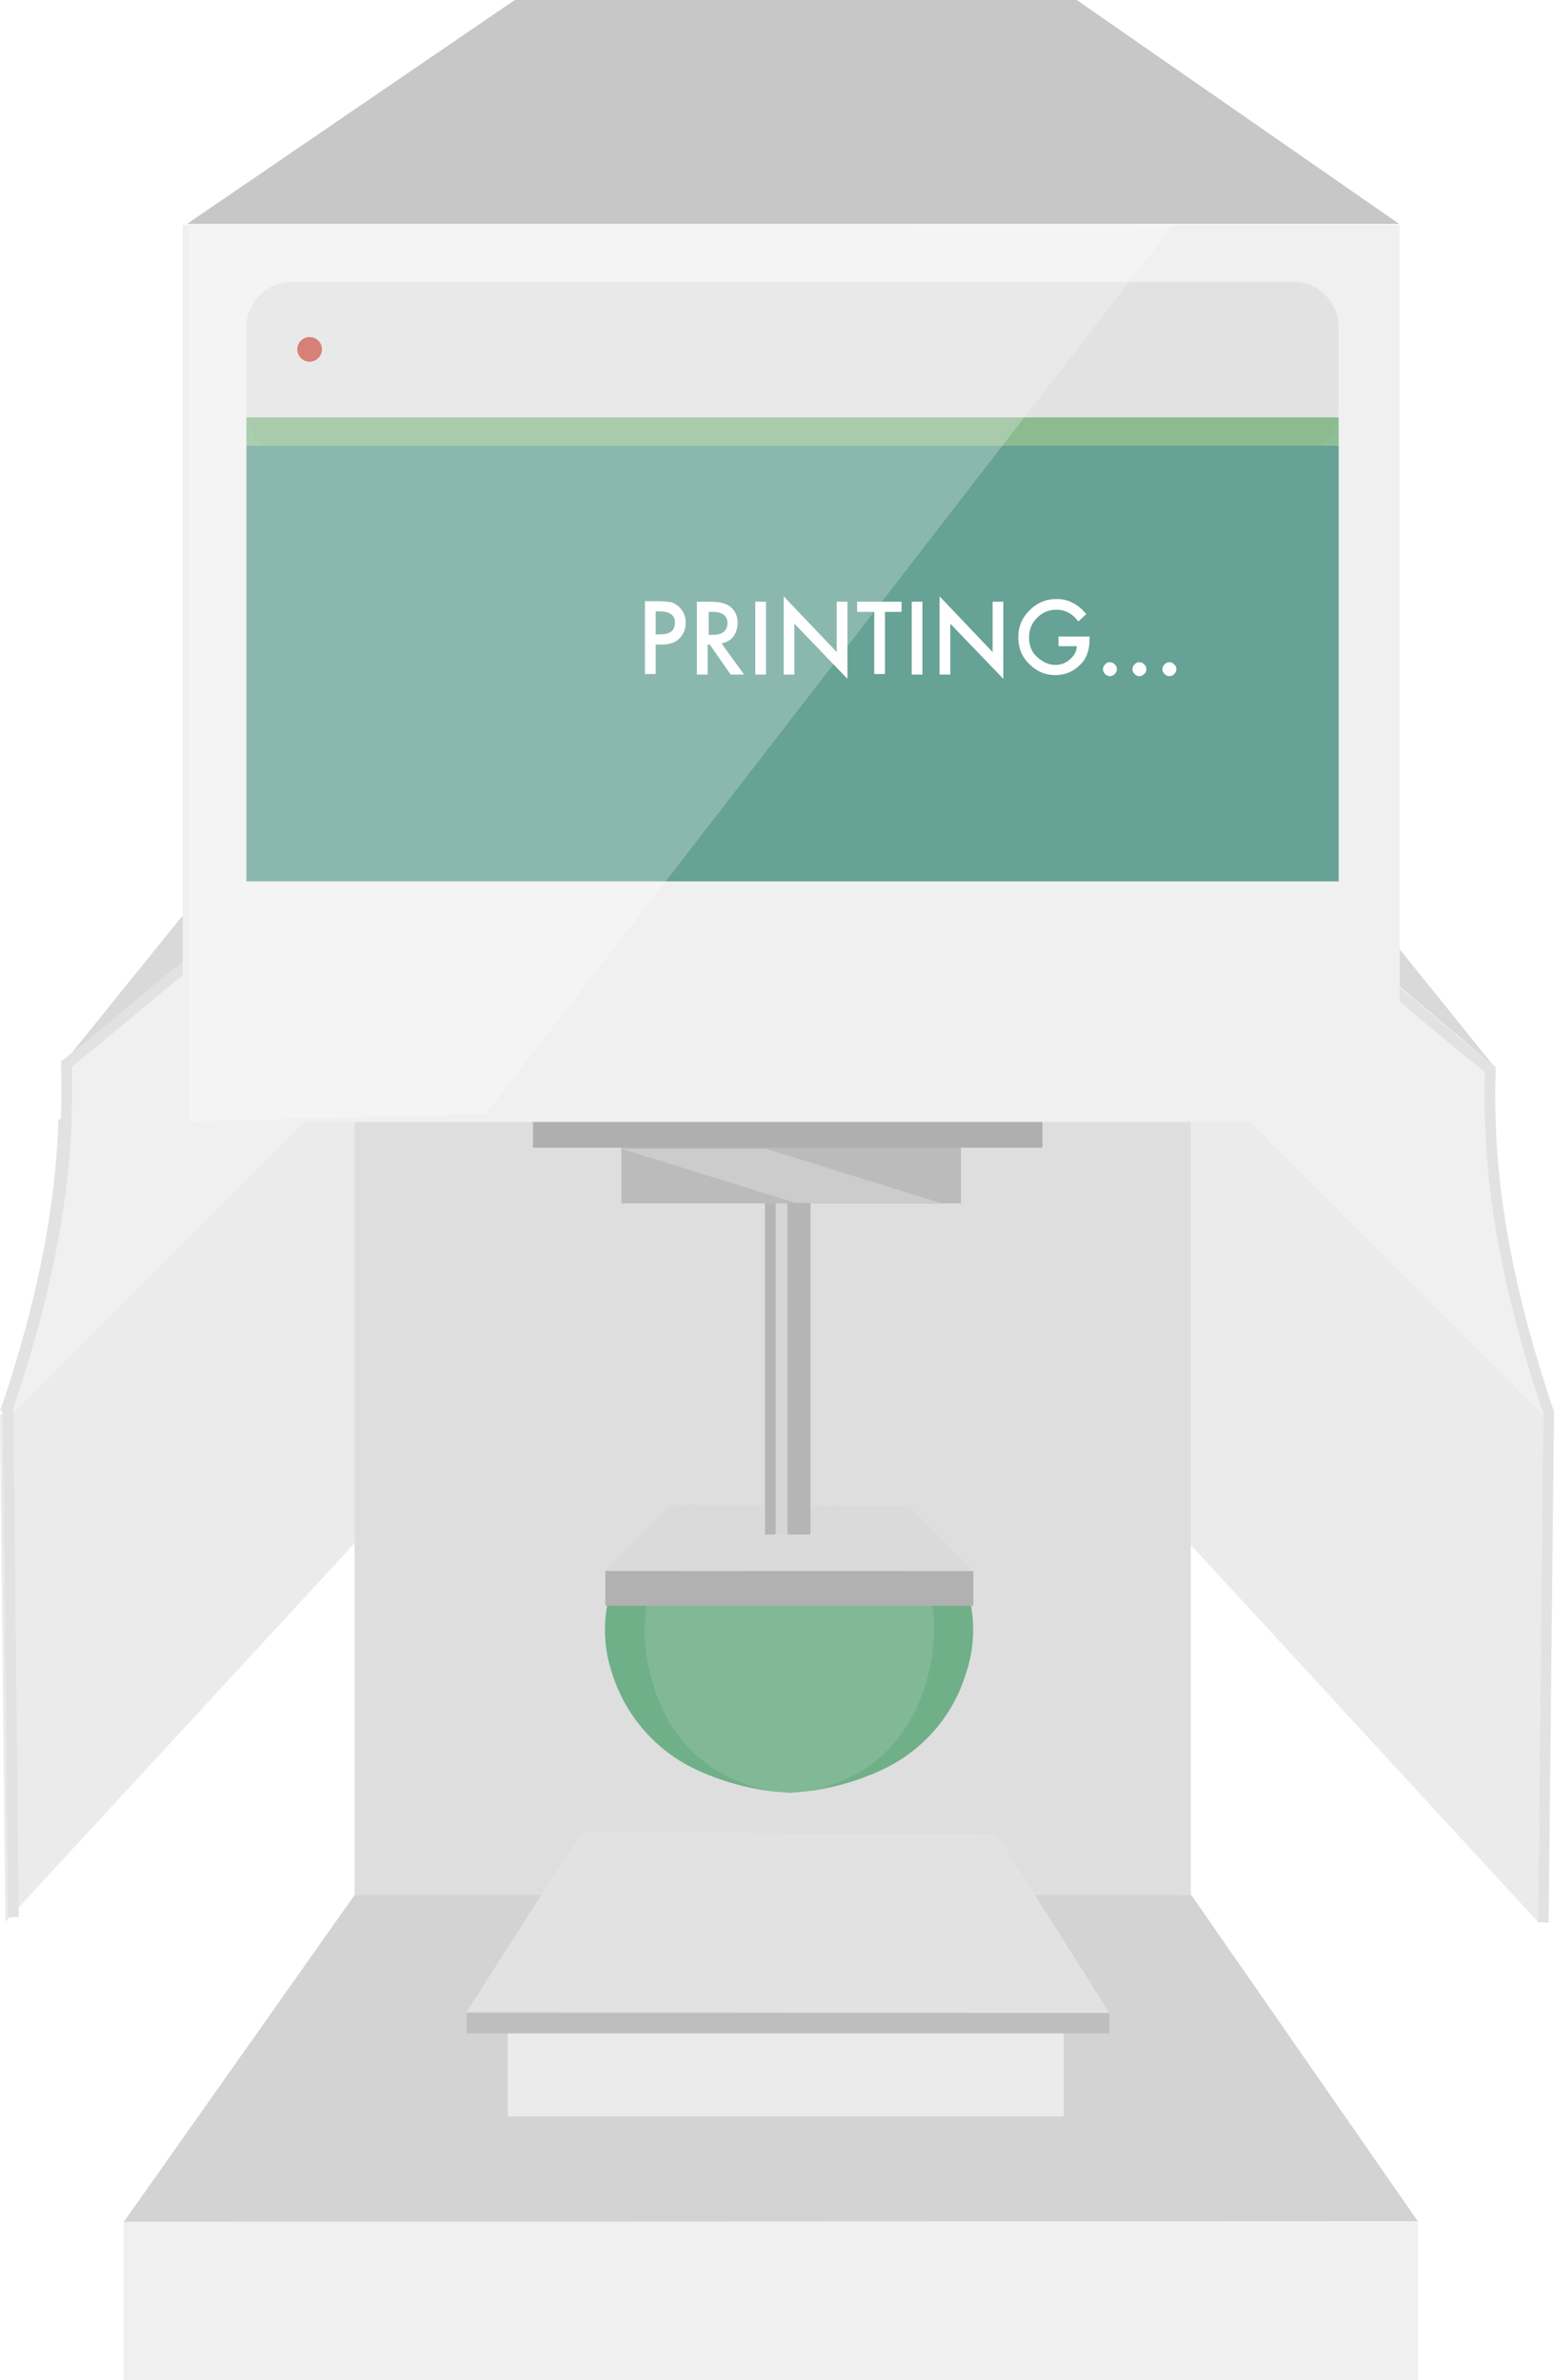
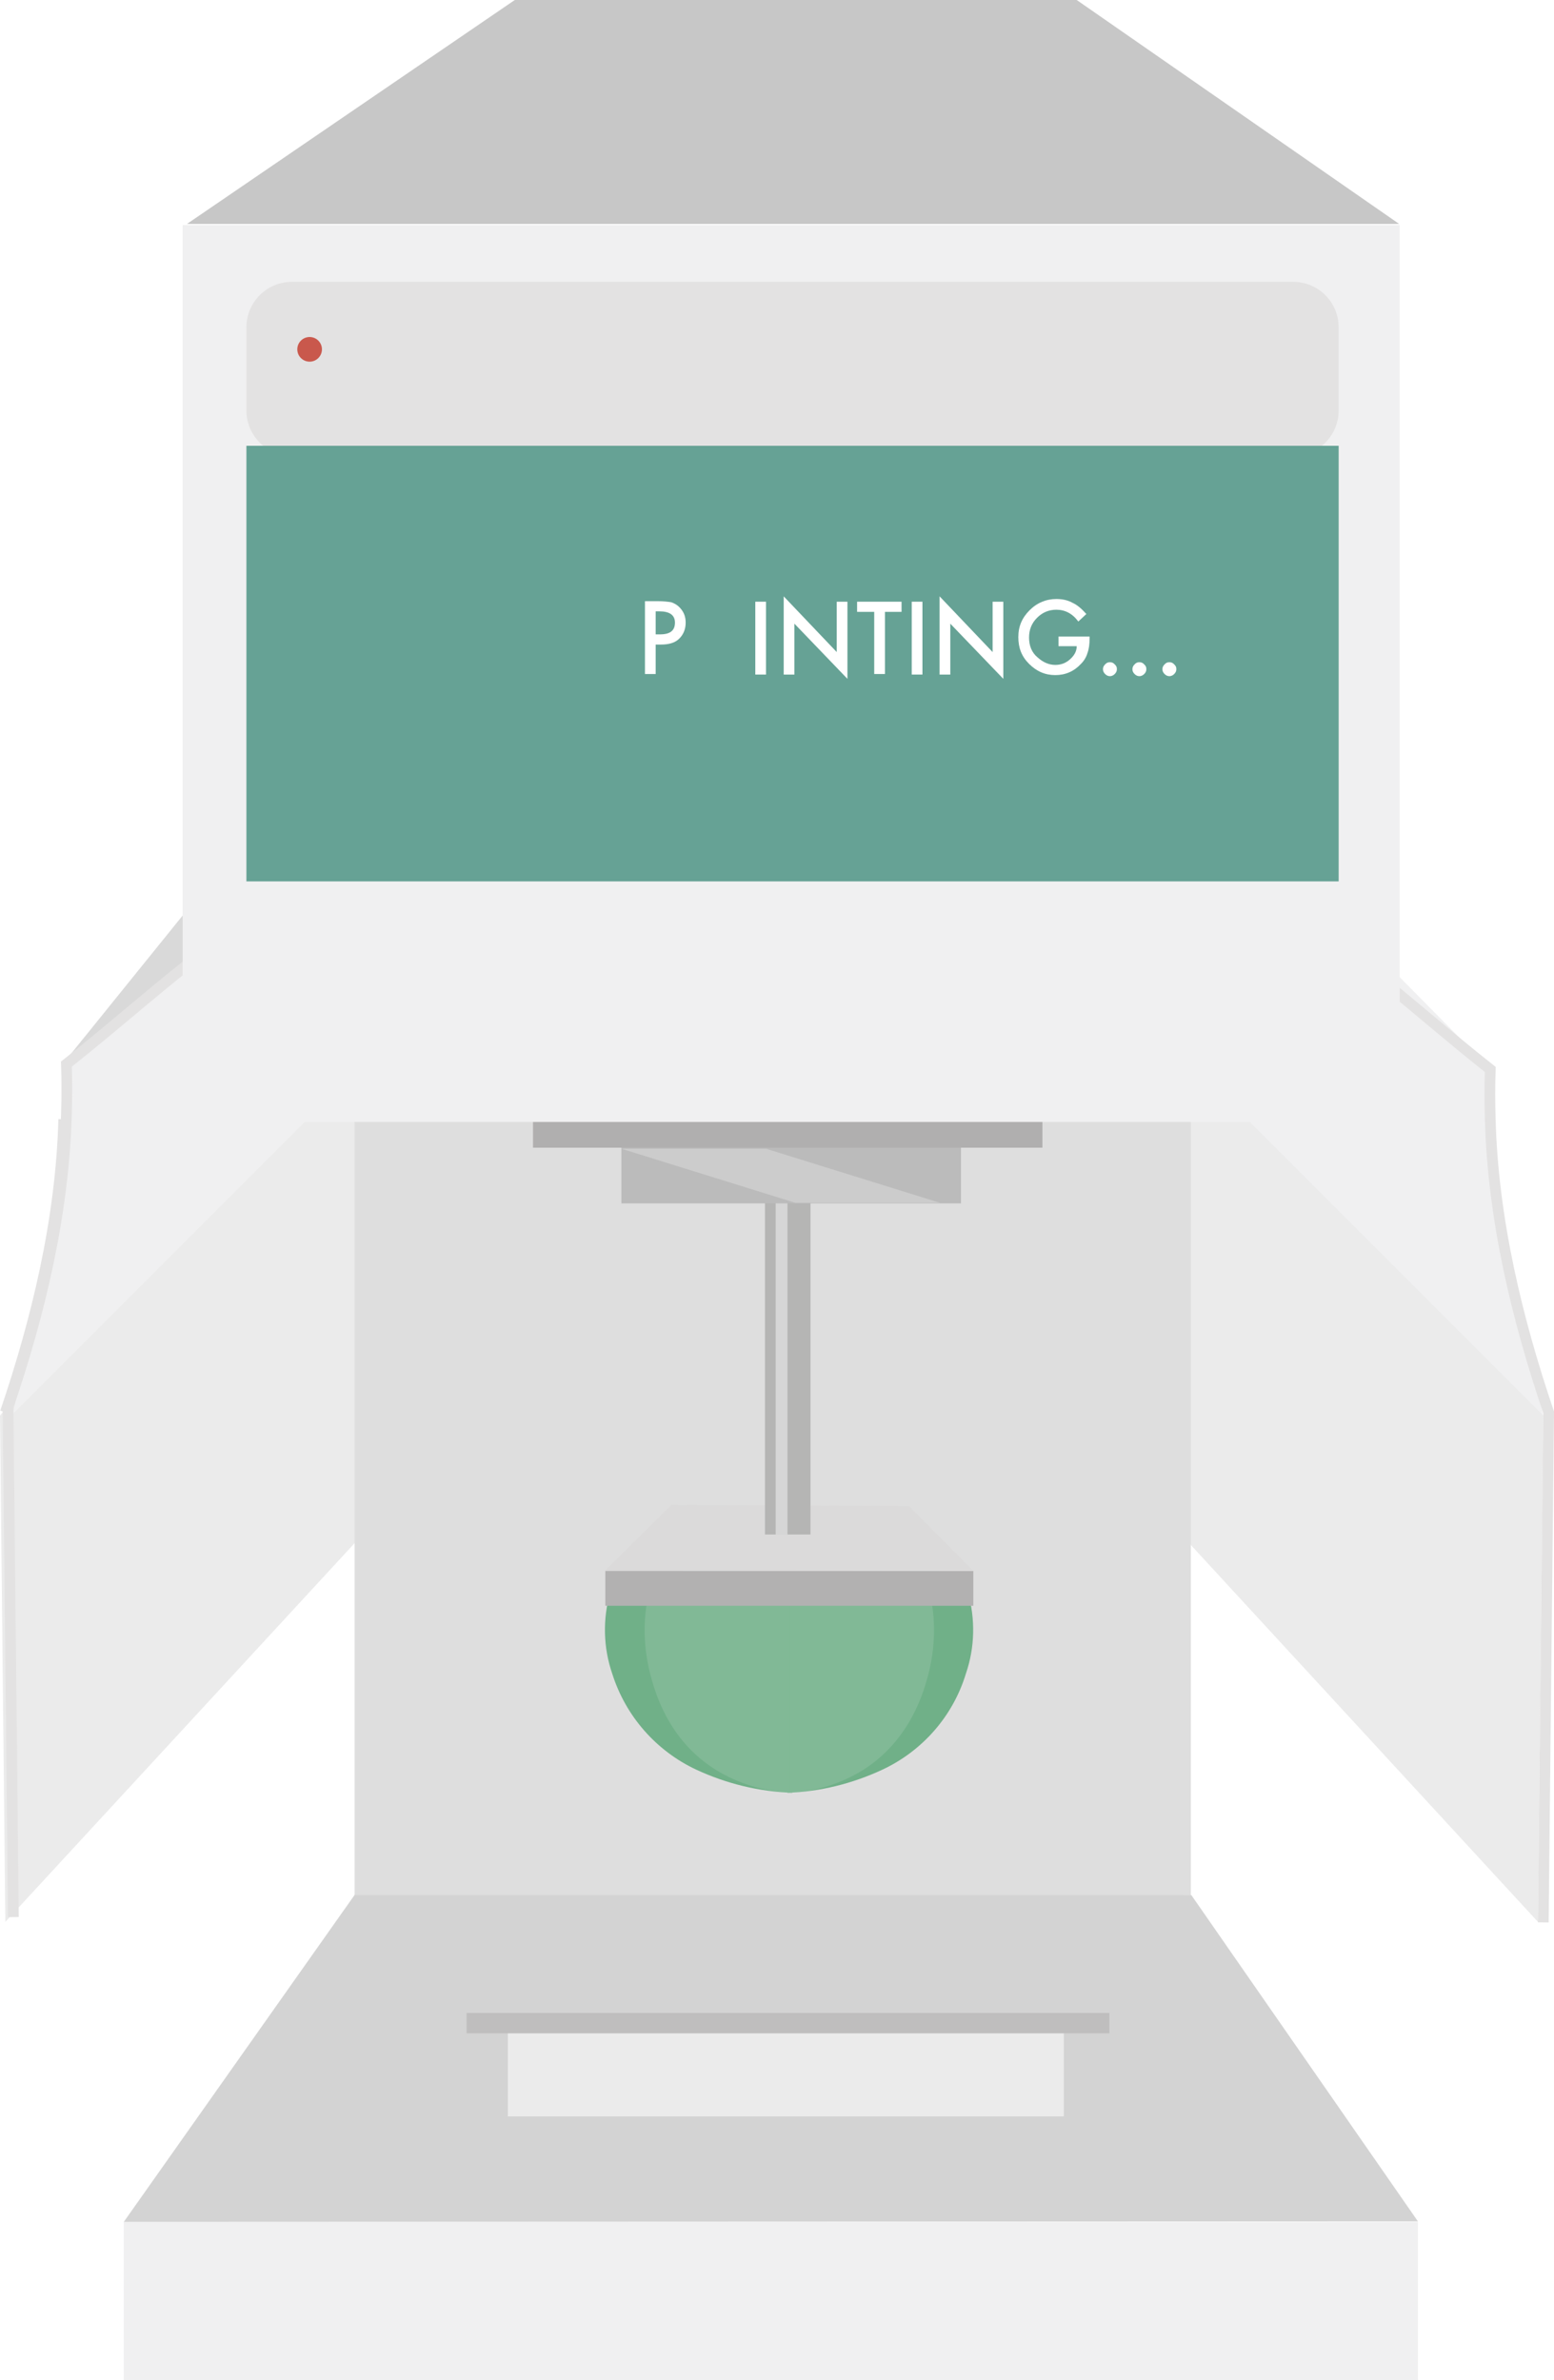
<svg xmlns="http://www.w3.org/2000/svg" xmlns:xlink="http://www.w3.org/1999/xlink" version="1.1" id="Слой_1" x="0px" y="0px" viewBox="0 0 290.1 444.2" style="enable-background:new 0 0 290.1 444.2;" xml:space="preserve">
  <style type="text/css"> .st0{fill:#EBEBEB;} .st1{fill:none;stroke:#E3E2E2;stroke-width:2;stroke-miterlimit:10;} .st2{fill:#D3D3D3;} .st3{fill:#DEDEDE;} .st4{fill:#E3E2E2;} .st5{fill:#70B088;} .st6{opacity:0.12;fill:#FFFFFF;enable-background:new ;} .st7{fill:#B2B1B1;} .st8{fill:#DBDADA;} .st9{fill:#B5B5B4;} .st10{opacity:0.45;fill:#FFFFFF;enable-background:new ;} .st11{fill:#BBBBBB;} .st12{fill:#B0AFAF;} .st13{fill:#F0F0F1;} .st14{fill:#D9D9D9;} .st15{clip-path:url(#SVGID_00000070083035864318973610000014468203433912732071_);} .st16{opacity:0.1;} .st17{opacity:5.000000e-02;} .st18{opacity:0.12;} .st19{opacity:0.25;fill:#FFFFFF;enable-background:new ;} .st20{fill:#BFBEBE;} .st21{fill:#C7C7C7;} .st22{opacity:0.76;fill:#71AF77;enable-background:new ;} .st23{fill:#66A295;} .st24{enable-background:new ;} .st25{fill:#FFFFFF;} .st26{fill:#C9584C;} .st27{opacity:0.24;fill:#FFFFFF;enable-background:new ;} </style>
  <g id="Слой_2_00000165948005288219477250000011954162449309599628_">
    <g id="Слой_3">
      <polygon class="st0" points="1,358.7 72.3,281.4 72.3,198.1 52.3,198.1 0,264.2 " />
      <path class="st1" d="M1,263.6c5.9-17.4,10.4-36,10.9-54.7" />
      <polygon class="st0" points="287.1,358.7 215.9,281.4 215.9,198.1 235.9,198.1 288.1,264.2 " />
      <polygon class="st2" points="23.1,414.7 66.6,353.1 222.4,353.7 264.7,414.6 " />
      <rect x="94.8" y="378.4" class="st0" width="103.8" height="16.6" />
      <rect x="66.2" y="206.9" class="st3" width="156.1" height="146.8" />
-       <polygon class="st4" points="87.1,375.5 108.6,341.9 186.1,342.4 207.1,375.7 " />
-       <path class="st5" d="M113.9,297.2c-1.4,5-1.3,10.3,0.4,15.2c2.5,7.9,8.2,14.4,15.7,17.9c5.6,2.6,11.7,4.1,17.9,4.3v-37.4H113.9z" />
+       <path class="st5" d="M113.9,297.2c-1.4,5-1.3,10.3,0.4,15.2c2.5,7.9,8.2,14.4,15.7,17.9c5.6,2.6,11.7,4.1,17.9,4.3v-37.4H113.9" />
      <path class="st5" d="M180.7,297.2c1.4,5,1.3,10.3-0.4,15.2c-2.4,7.9-8.1,14.4-15.6,17.9c-5.6,2.6-11.6,4.1-17.7,4.3v-37.4H180.7z" />
      <path class="st6" d="M173.6,297.3c1.1,5,1,10.2-0.3,15.2c-0.8,3-3.2,12.1-12.1,17.8c-4.2,2.6-8.9,4.1-13.8,4.3v-37.3H173.6z" />
      <path class="st6" d="M121.1,297.3c-1.1,5-1,10.2,0.3,15.2c0.8,3,3.2,12.2,12.2,17.8c4.2,2.6,8.9,4,13.8,4.3v-37.3H121.1z" />
      <rect x="113" y="293.2" class="st7" width="68.7" height="6.5" />
      <polygon class="st8" points="113,293.1 125.3,280.9 169.7,281.1 181.7,293.2 " />
      <rect x="142.8" y="222.8" class="st9" width="8.5" height="63.6" />
      <rect x="144.8" y="222.8" class="st10" width="2.2" height="63.6" />
      <rect x="116" y="214" class="st11" width="63.4" height="10.6" />
      <rect x="99.5" y="203.6" class="st12" width="95.1" height="10.6" />
      <polygon class="st13" points="12.3,199.1 65.3,145.5 71.2,195.1 2.4,263.9 10.7,226.2 " />
      <polygon class="st14" points="11.7,198.6 53.7,146.6 34.5,179.4 " />
      <path class="st4" d="M54.5,156.6h186.9c4.7,0,8.5,3.8,8.5,8.5v25.8c0,4.7-3.8,8.5-8.5,8.5H54.5c-4.7,0-8.5-3.8-8.5-8.5v-25.8 C46,160.4,49.8,156.6,54.5,156.6z" />
      <g>
        <defs>
          <rect id="SVGID_1_" x="46" y="160.9" width="203.9" height="11.4" />
        </defs>
        <clipPath id="SVGID_00000159444283341825508940000013597724675074596259_">
          <use xlink:href="#SVGID_1_" style="overflow:visible;" />
        </clipPath>
        <g style="clip-path:url(#SVGID_00000159444283341825508940000013597724675074596259_);">
          <g class="st16">
            <g transform="translate(9.82 127.45) scale(0.24)">
              <image style="overflow:visible;enable-background:new ;" width="1151" height="308" id="image" transform="matrix(0.24 0 0 0.24 9.82 127.45)"> </image>
            </g>
          </g>
          <g class="st17">
            <g transform="translate(9.82 129.13) scale(0.24)">
              <image style="overflow:visible;enable-background:new ;" width="1151" height="308" id="image_00000178889239288538965270000000540480940888787586_" transform="matrix(0.24 0 0 0.24 9.82 129.13)"> </image>
            </g>
          </g>
        </g>
      </g>
      <g class="st18">
        <image style="overflow:visible;enable-background:new ;" width="1148" height="483" transform="matrix(0.24 0 0 0.24 10.3 120.01)"> </image>
      </g>
      <polygon class="st19" points="175.5,224.5 143,214.4 116,214.4 148.5,224.5 " />
      <rect x="87.1" y="375.7" class="st20" width="120" height="3.8" />
      <path class="st1" d="M35.8,138.4v41c-8.1,6.4-15.3,12.8-23.4,19.2c0.1,3,0.1,6.2,0,9.3c-0.5,18.8-5,37.4-10.9,54.7l1,95.2" />
      <polygon class="st13" points="278.2,199.5 225.2,145.8 219.3,195.4 288.1,264.2 279.8,226.5 " />
-       <polygon class="st14" points="278.8,198.9 236.9,146.9 256.1,179.7 " />
      <path class="st1" d="M288.1,358.8l1-95.2c-5.9-17.4-10.4-36-10.9-54.7c-0.1-3.2-0.1-6.3,0-9.3c-8.1-6.4-15.3-12.8-23.4-19.2v-41" />
      <rect x="34.1" y="42" class="st13" width="227.2" height="167.4" />
      <polygon class="st21" points="34.9,41.8 261.2,41.8 201,0 96.1,0 " />
      <path class="st4" d="M54.5,52.6h186.9c4.7,0,8.5,3.8,8.5,8.5v15.5c0,4.7-3.8,8.5-8.5,8.5H54.5c-4.7,0-8.5-3.8-8.5-8.5V61.1 C46,56.4,49.8,52.6,54.5,52.6z" />
-       <rect x="46" y="77.9" class="st22" width="203.9" height="5.3" />
      <rect x="46" y="83.2" class="st23" width="203.9" height="81.3" />
      <g class="st24">
        <path class="st25" d="M122.4,120.3v5.5h-2v-13.6h2.3c1.1,0,2,0.1,2.6,0.2c0.6,0.2,1.1,0.5,1.5,0.9c0.8,0.8,1.2,1.7,1.2,2.9 c0,1.2-0.4,2.2-1.2,3s-2,1.1-3.4,1.1H122.4z M122.4,118.4h0.8c1.9,0,2.8-0.7,2.8-2.2c0-1.4-1-2.1-2.9-2.1h-0.7V118.4z" />
-         <path class="st25" d="M134.7,120.1l4.2,5.8h-2.5l-3.9-5.6h-0.4v5.6h-2v-13.6h2.4c1.8,0,3.1,0.3,3.9,1c0.9,0.8,1.3,1.7,1.3,3 c0,1-0.3,1.8-0.8,2.5S135.6,119.9,134.7,120.1z M132.2,118.5h0.7c1.9,0,2.9-0.7,2.9-2.2c0-1.4-0.9-2.1-2.8-2.1h-0.7V118.5z" />
        <path class="st25" d="M143,112.3v13.6h-2v-13.6H143z" />
        <path class="st25" d="M146.3,125.8v-14.5l9.9,10.4v-9.4h2v14.4l-9.9-10.3v9.5H146.3z" />
        <path class="st25" d="M165.2,114.2v11.6h-2v-11.6H160v-1.9h8.3v1.9H165.2z" />
        <path class="st25" d="M172.2,112.3v13.6h-2v-13.6H172.2z" />
        <path class="st25" d="M175.4,125.8v-14.5l9.9,10.4v-9.4h2v14.4l-9.9-10.3v9.5H175.4z" />
        <path class="st25" d="M197.8,118.8h5.6v0.4c0,1-0.1,1.9-0.4,2.7c-0.2,0.7-0.6,1.4-1.2,2c-1.3,1.4-2.9,2.1-4.8,2.1 c-1.9,0-3.5-0.7-4.9-2.1c-1.4-1.4-2-3-2-5c0-2,0.7-3.6,2.1-5c1.4-1.4,3.1-2.1,5-2.1c1.1,0,2.1,0.2,3,0.7c0.9,0.4,1.7,1.1,2.6,2.1 l-1.5,1.4c-1.1-1.5-2.5-2.2-4.1-2.2c-1.4,0-2.6,0.5-3.6,1.5c-1,1-1.5,2.2-1.5,3.7c0,1.5,0.5,2.8,1.6,3.7c1,0.9,2.1,1.4,3.3,1.4 c1,0,1.9-0.3,2.7-1c0.8-0.7,1.3-1.5,1.3-2.5h-3.4V118.8z" />
        <path class="st25" d="M205.9,124.9c0-0.3,0.1-0.6,0.4-0.9s0.5-0.4,0.9-0.4s0.6,0.1,0.9,0.4s0.4,0.5,0.4,0.9 c0,0.3-0.1,0.6-0.4,0.9c-0.2,0.2-0.5,0.4-0.9,0.4c-0.3,0-0.6-0.1-0.9-0.4S205.9,125.2,205.9,124.9z" />
        <path class="st25" d="M211.4,124.9c0-0.3,0.1-0.6,0.4-0.9s0.5-0.4,0.9-0.4s0.6,0.1,0.9,0.4s0.4,0.5,0.4,0.9 c0,0.3-0.1,0.6-0.4,0.9c-0.2,0.2-0.5,0.4-0.9,0.4c-0.3,0-0.6-0.1-0.9-0.4S211.4,125.2,211.4,124.9z" />
        <path class="st25" d="M217,124.9c0-0.3,0.1-0.6,0.4-0.9s0.5-0.4,0.9-0.4s0.6,0.1,0.9,0.4s0.4,0.5,0.4,0.9c0,0.3-0.1,0.6-0.4,0.9 c-0.2,0.2-0.5,0.4-0.9,0.4c-0.3,0-0.6-0.1-0.9-0.4S217,125.2,217,124.9z" />
      </g>
      <image style="overflow:visible;enable-background:new ;" width="323" height="323" transform="matrix(0.24 0 0 0.24 19.42 26.41)"> </image>
      <circle class="st26" cx="57.8" cy="65.2" r="2.3" />
      <rect x="23.1" y="414.7" class="st13" width="241.6" height="29.6" />
-       <polygon class="st27" points="218.9,42.1 90.7,207.9 35.2,209.3 35.2,42.2 " />
    </g>
  </g>
</svg>